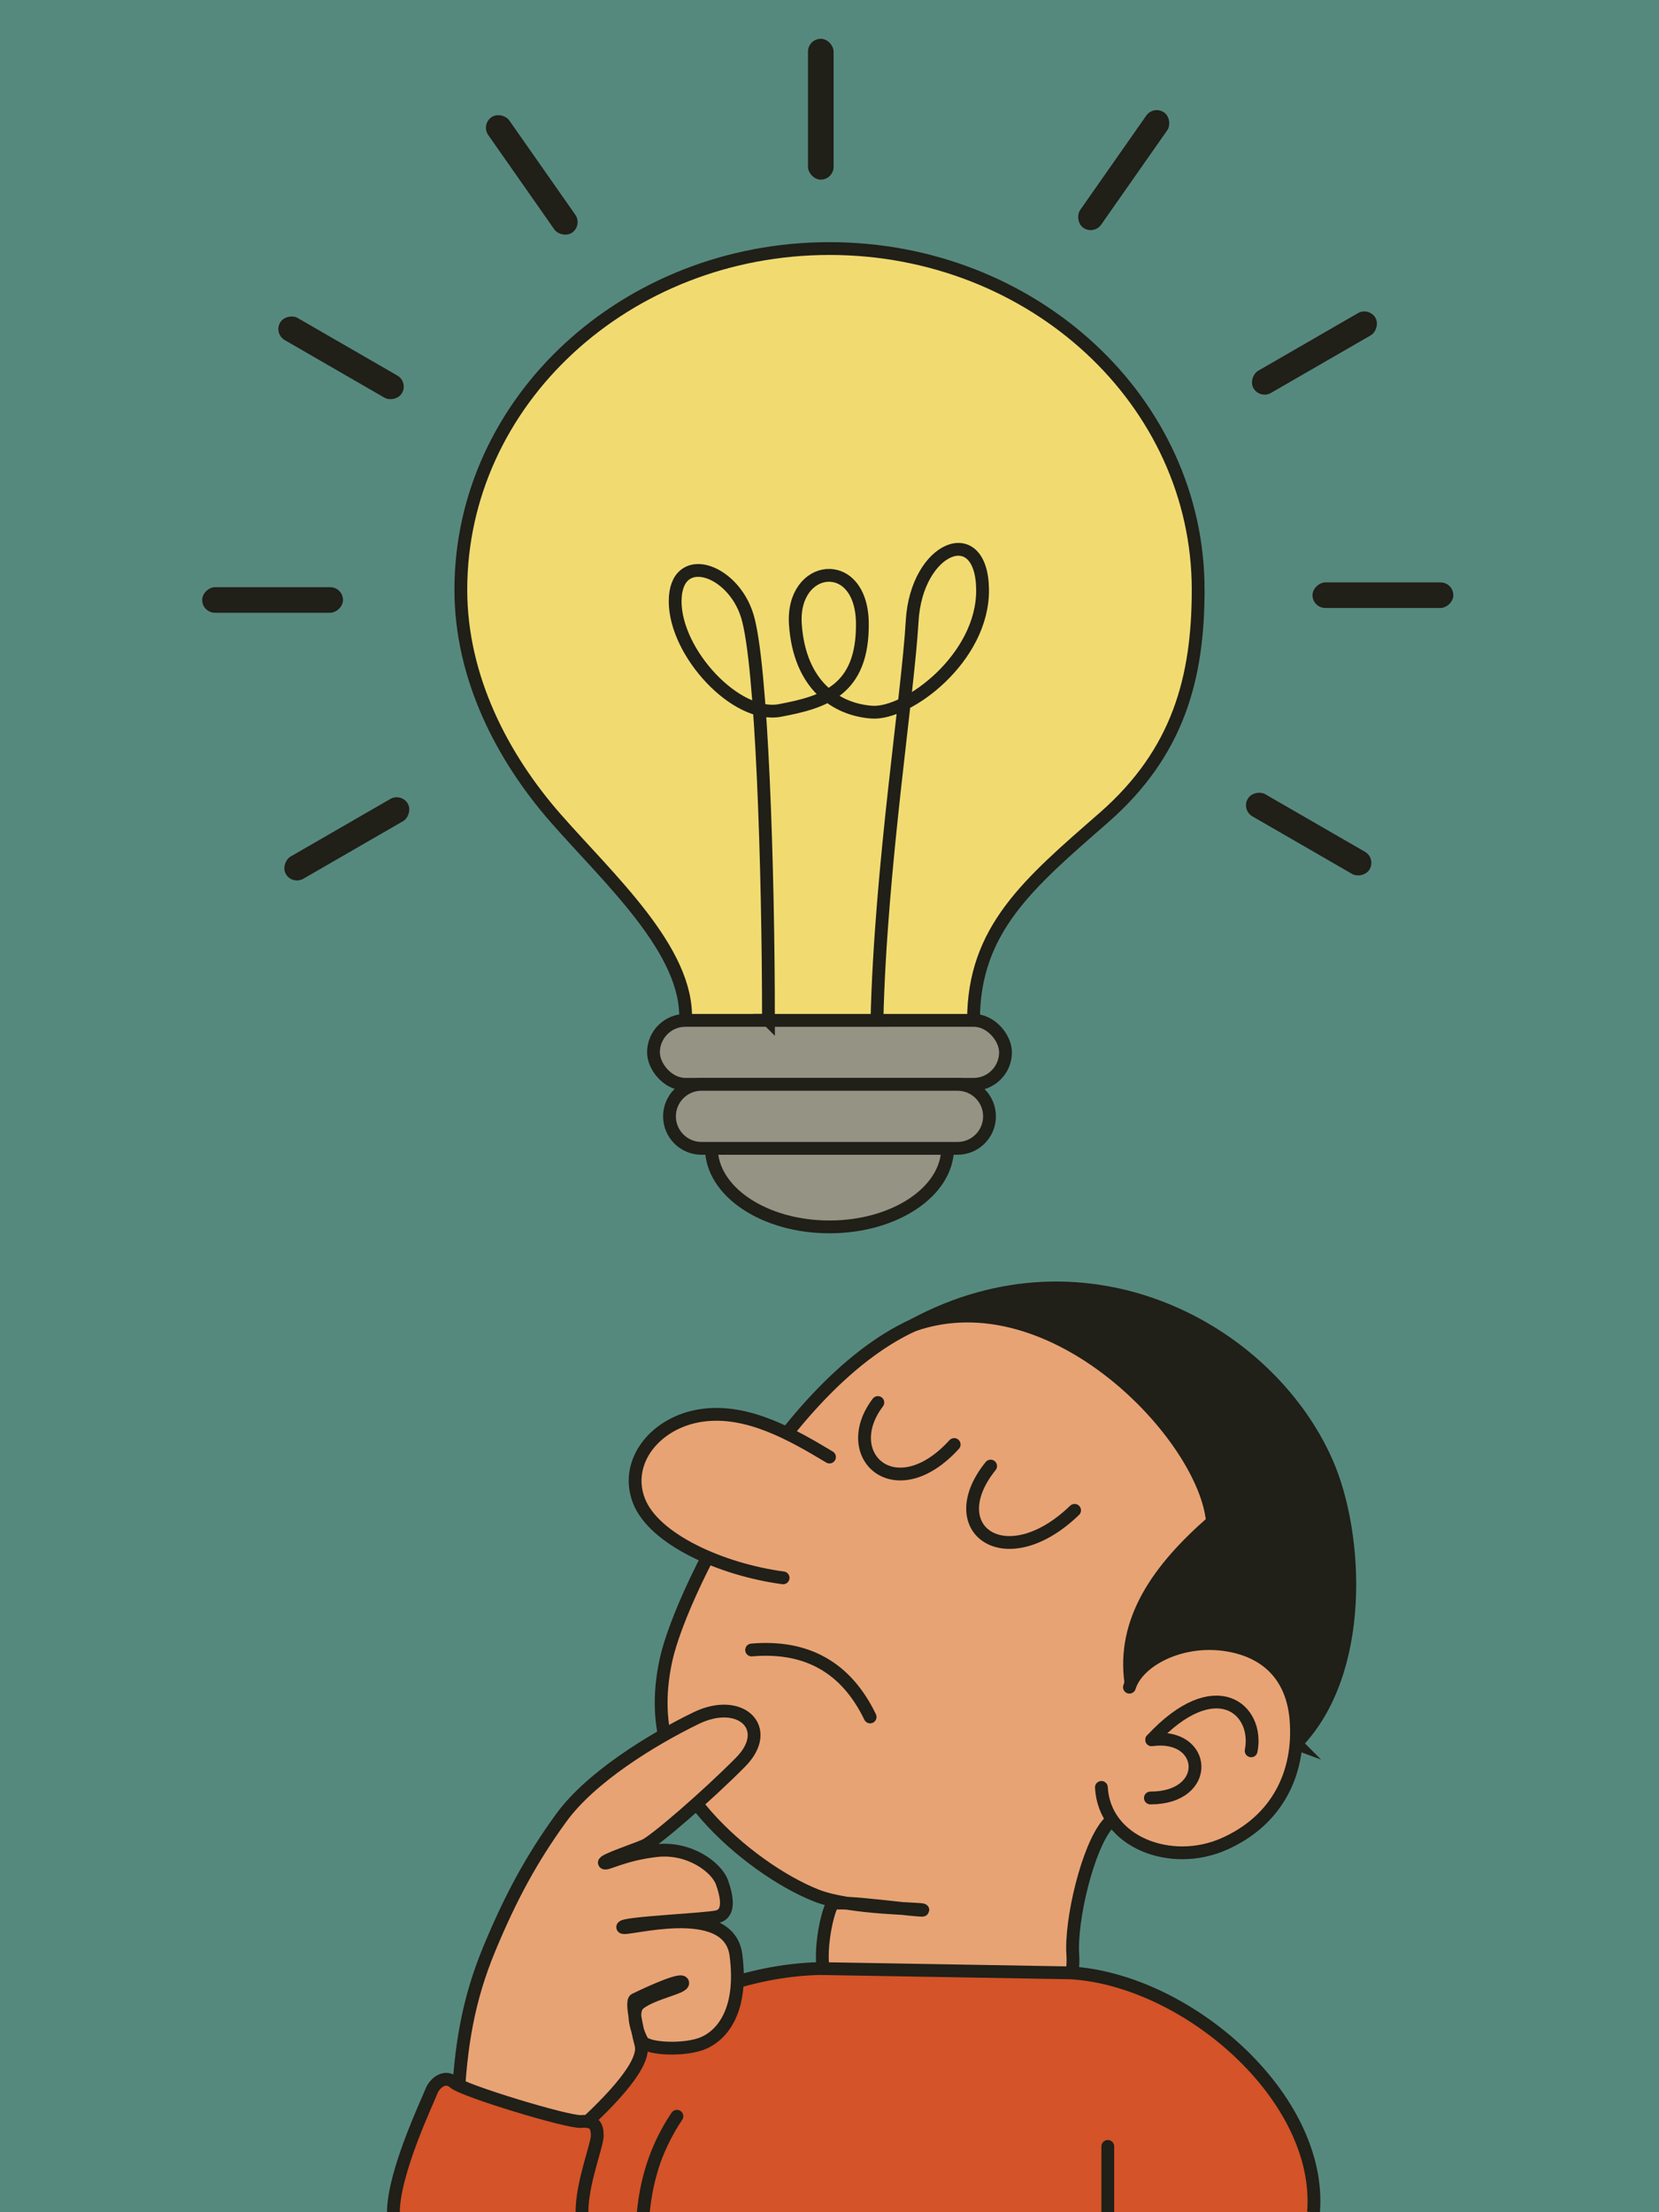
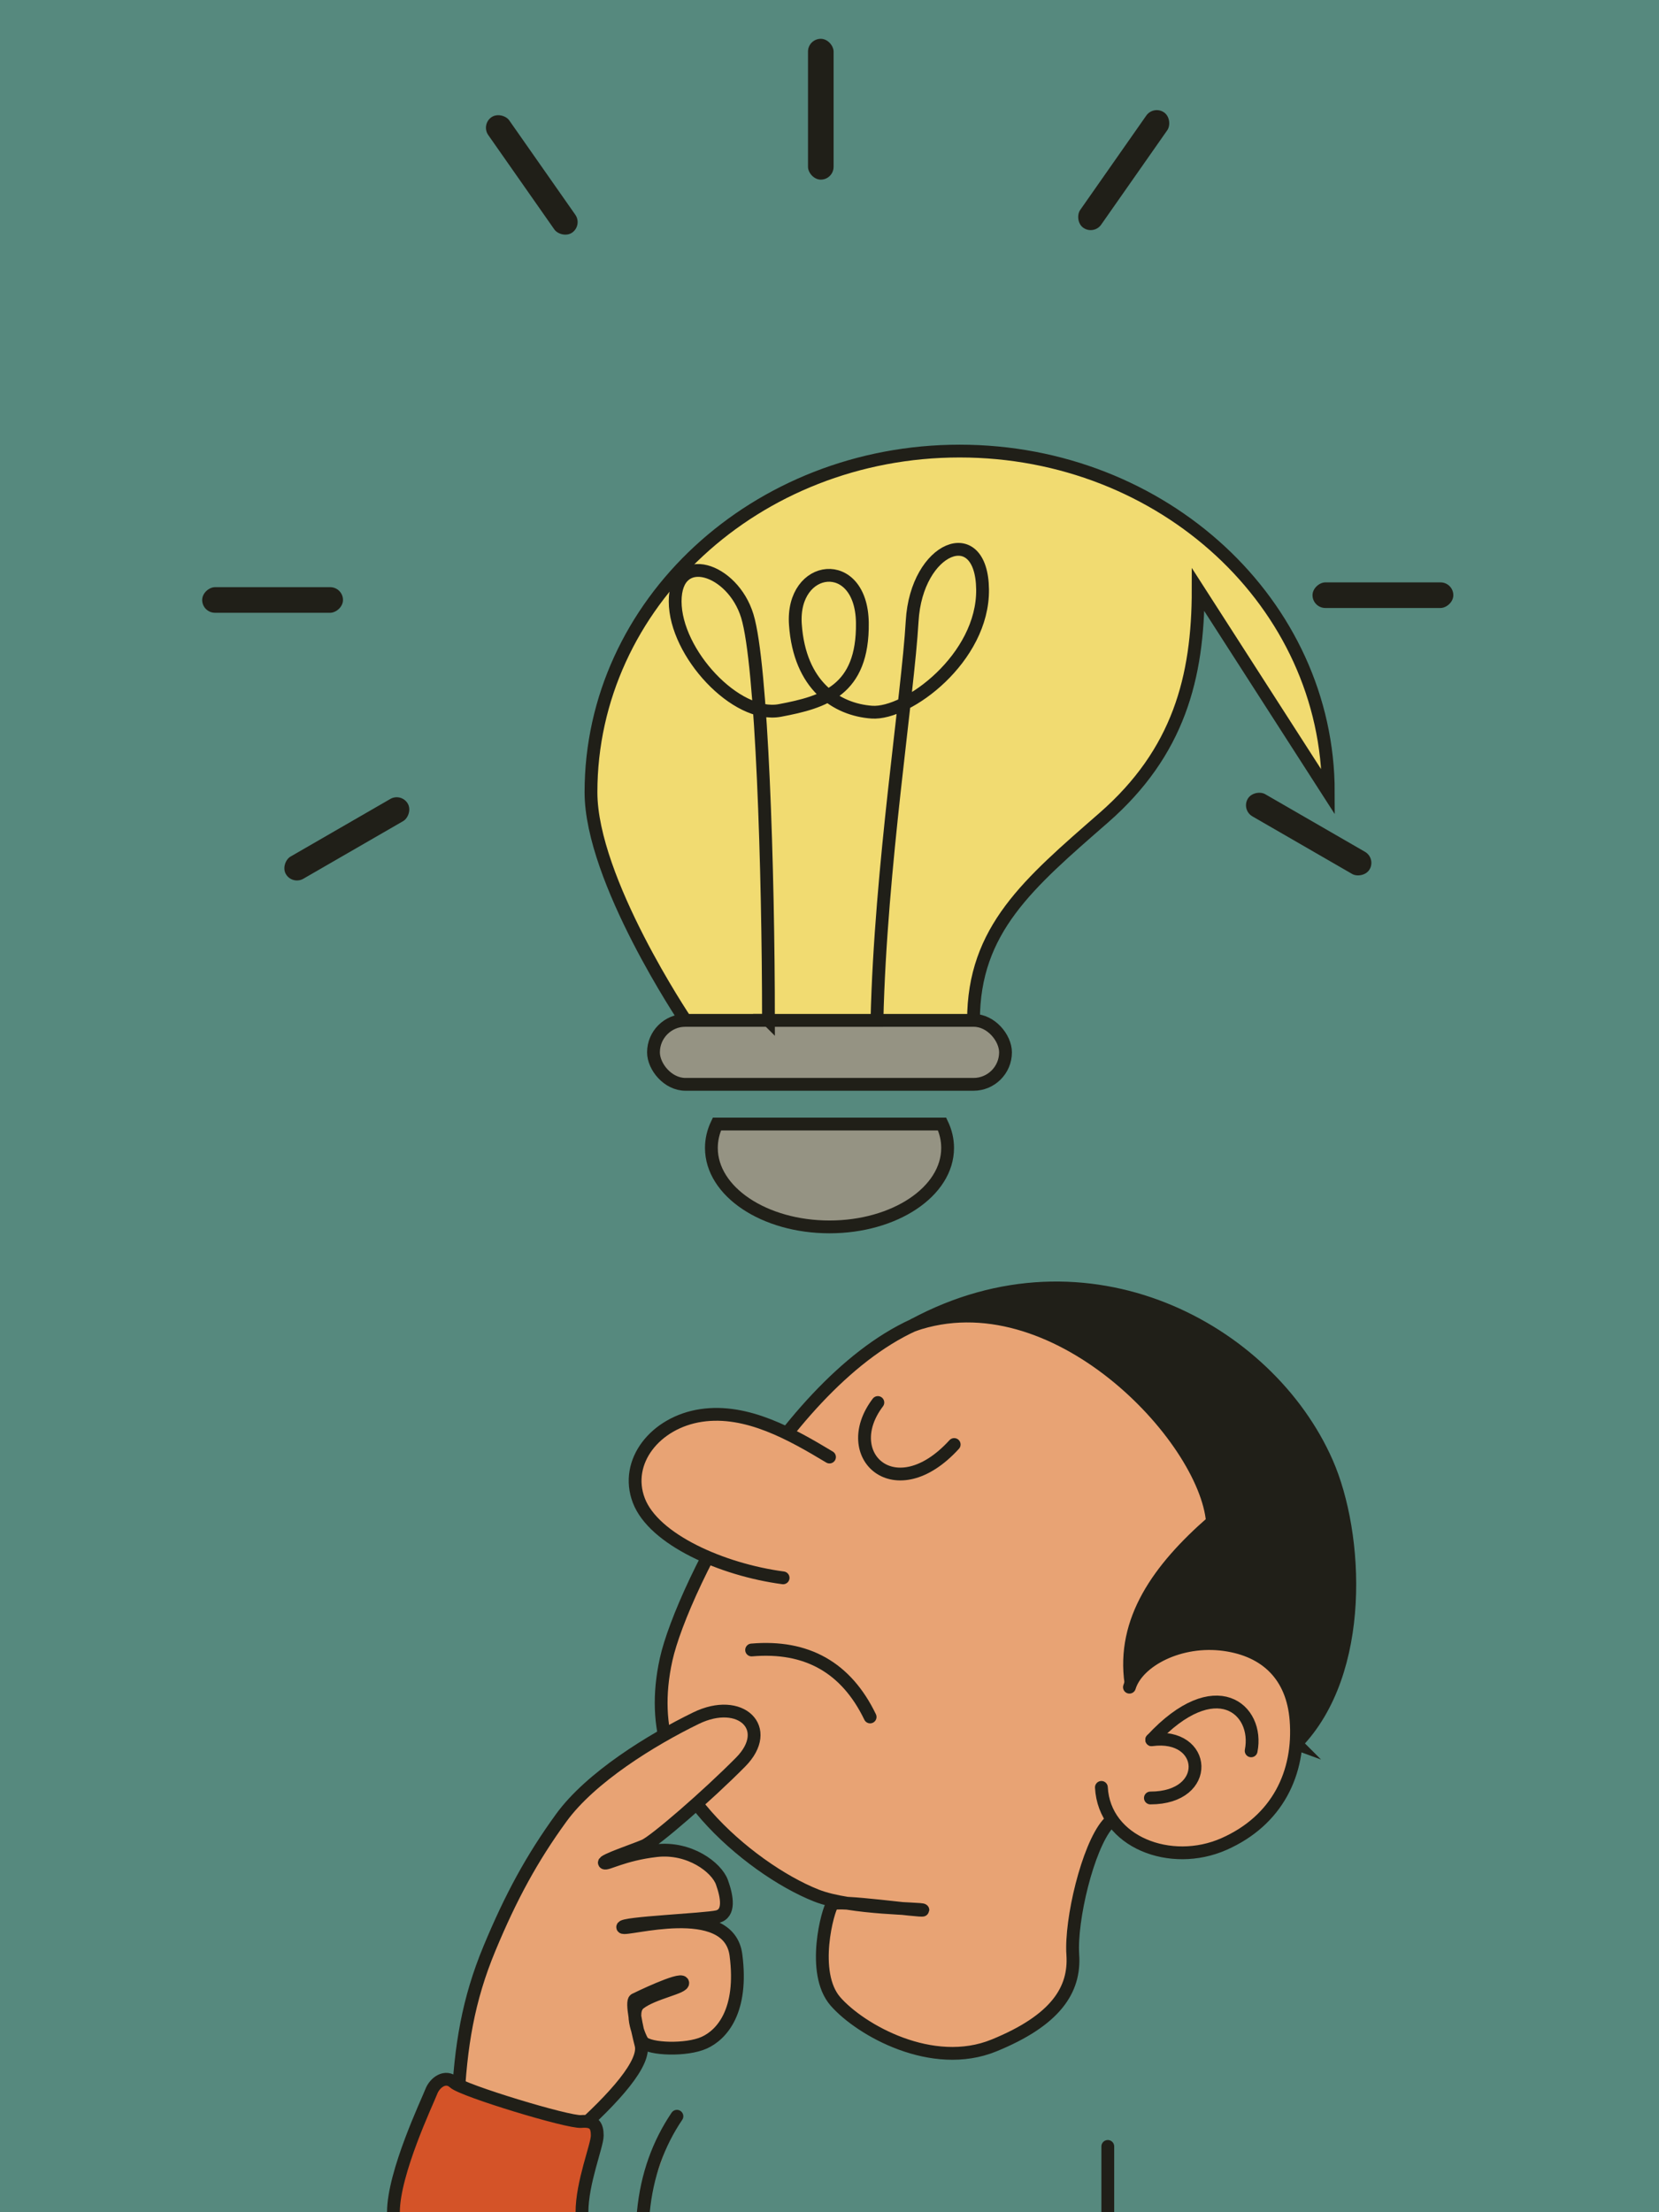
<svg xmlns="http://www.w3.org/2000/svg" id="Layer_1" data-name="Layer 1" viewBox="0 0 1296 1728">
  <defs>
    <style> .cls-1 { fill: #d45328; } .cls-1, .cls-2, .cls-3, .cls-4, .cls-5, .cls-6 { stroke: #201f18; stroke-miterlimit: 10; stroke-width: 10px; } .cls-2, .cls-6 { fill: #e8a374; } .cls-3 { fill: #f1db71; } .cls-4 { fill: #959383; } .cls-5, .cls-7 { fill: #201f18; } .cls-8 { fill: #56897e; } .cls-6 { stroke-linecap: round; } </style>
  </defs>
  <rect class="cls-8" width="1296" height="1728" />
  <path class="cls-2" d="M838.07,1526.91c1.84,27.44-13.37,51.15-61.59,70.83s-104.2-12-123.8-34.36-5.78-72.26-2.39-76.02,70.51,6.04,70.66,4.62-56.2-.67-83.18-11.33-61.04-34.21-85.86-62.39-43.94-65.85-31.53-122.09,103.84-237.52,213.67-268.71,164.66,12.47,164.66,12.47c0,0,85.86,117.96,89.89,207.28s-108,159.65-123.43,177.76-28.94,74.5-27.11,101.94Z" />
  <path class="cls-5" d="M1012.46,1361.94c54.38-55.58,48.53-163.81,24.03-219.53-45.72-103.98-187.04-180.75-322.97-107.33,109.54-38.24,228,87.23,233.64,153.61-42.24,36.83-70.73,77.05-63.67,126.05l128.97,47.2Z" />
  <g id="bulb">
    <path class="cls-4" d="M740.27,896.67c0,34.07-41.31,61.68-92.27,61.68s-92.27-27.61-92.27-61.68c0-6.51,1.51-12.78,4.31-18.67h175.92c2.8,5.89,4.31,12.16,4.31,18.67Z" />
    <rect class="cls-4" x="510.5" y="797" width="275" height="50" rx="25" ry="25" />
-     <path class="cls-4" d="M773,872c0,6.9-2.8,13.16-7.32,17.68s-10.78,7.32-17.68,7.32h-200c-13.81,0-25-11.19-25-25,0-6.9,2.8-13.16,7.32-17.68,4.52-4.52,10.78-7.32,17.68-7.32h200c13.81,0,25,11.19,25,25Z" />
-     <path class="cls-3" d="M936,460.64c0,68.5-15.25,126.99-73.84,178.17s-101.66,87.18-101.66,158.19h-225c2.69-54.24-60.21-110.76-101.67-158.19s-73.83-109.67-73.83-178.17c0-147.18,128.94-266.49,288-266.49s288,119.31,288,266.49Z" />
+     <path class="cls-3" d="M936,460.64c0,68.5-15.25,126.99-73.84,178.17s-101.66,87.18-101.66,158.19h-225s-73.83-109.67-73.83-178.17c0-147.18,128.94-266.49,288-266.49s288,119.31,288,266.49Z" />
    <path class="cls-3" d="M600.32,797h84.75c2.79-119.37,24.15-253.47,27.5-311.83s54.34-78.48,55.01-24.82-58.81,97.94-86.53,95.93-56.35-20.8-59.7-68.42,51.65-54.34,52.32-1.34-30.06,61.94-64.34,68.42-81.9-44.94-81.9-85.19,44.94-25.94,56.35,11.4,16.51,198.26,16.55,315.86Z" />
    <rect class="cls-7" x="631.2" y="30.31" width="20" height="110" rx="10" ry="10" />
    <rect class="cls-7" x="867.84" y="77.89" width="20" height="110" rx="10" ry="10" transform="translate(234.98 -479.48) rotate(35)" />
-     <rect class="cls-7" x="1016.84" y="220.77" width="20" height="110" rx="10" ry="10" transform="translate(752.25 -751.39) rotate(60)" />
    <rect class="cls-7" x="1070.34" y="409.91" width="20" height="110" rx="10" ry="10" transform="translate(1545.24 -615.43) rotate(90)" />
    <rect class="cls-7" x="1012.34" y="596.5" width="20" height="110" rx="10" ry="10" transform="translate(2097.72 91.89) rotate(120)" />
    <rect class="cls-7" x="405.43" y="81.63" width="20" height="110" rx="10" ry="10" transform="translate(834.1 10.27) rotate(145)" />
-     <rect class="cls-7" x="256.43" y="224.51" width="20" height="110" rx="10" ry="10" transform="translate(641.71 188.53) rotate(120)" />
    <rect class="cls-7" x="202.94" y="413.65" width="20" height="110" rx="10" ry="10" transform="translate(681.59 255.71) rotate(90)" />
    <rect class="cls-7" x="260.94" y="600.25" width="20" height="110" rx="10" ry="10" transform="translate(702.93 92.98) rotate(60)" />
  </g>
  <g id="tees">
-     <path class="cls-1" d="M1026.12,1728c7.16-89.65-98.71-181.61-189.94-186.98l-195.88-3.35c-112.7,2.68-233.11,90.85-241.16,190.34" />
    <path class="cls-2" d="M446.36,1668.69l-88.7-24.89c2.1-45.45,8.01-81.69,24.75-121.94s33.09-70.36,56.05-101.96,70.36-60.82,105.24-77.81,60.82,8.05,34.88,34.29-67.18,61.88-75.13,65.29-32.54,11.63-31.3,13.42,14.61-6.56,40.55-9.54,47.11,13.12,51.28,24.75,6.26,24.45-3.58,26.83-75.13,4.92-73.94,8.27,82.8-21.81,88.46,21.71-10.93,62.22-24.8,68.48-42.48,5.22-47.85-.45c-1.95-2.06-11.38-23.5-2.68-30.26,10.73-8.35,35.34-12.38,33.69-16.25-1.74-4.09-36.29,12.78-37.27,13.27-2.98,1.49,1.25,21.57,4.76,35.39,3.51,13.79-19.38,40.55-54.41,71.4Z" />
    <path class="cls-1" d="M307.35,1728c0-30.91,26.83-86.96,29.52-94.12s11.03-13.42,17.89-7.16,89.14,31.3,99.28,30.41,12.52,3.28,12.52,11.03-11.93,36.67-11.93,59.83" />
    <path class="cls-6" d="M528.8,1653.04c-14.41,21.33-23.5,46.09-26.24,74.96" />
    <line class="cls-6" x1="865.4" y1="1676.6" x2="865.4" y2="1728" />
  </g>
  <path class="cls-6" d="M648,1138.12c-29.19-17.55-64.48-37.83-100.23-32.49s-60.34,36.07-48.71,66.48,65,54.03,112.7,60.37" />
  <path class="cls-6" d="M860.4,1396.16c2.27,42.74,54.11,62.61,95.7,44.27s59.63-55.42,56.35-97.04c-2.68-33.99-22.98-54.15-55.8-58.75-34.88-4.89-68.08,12.68-74.34,33.25" />
  <path id="mouth" class="cls-6" d="M587.16,1288.83c43.08-3.73,73.94,13.71,92.57,52.32" />
-   <path id="eye" class="cls-6" d="M839.46,1179.75c-53.96,52.02-105.24,14.61-65.59-34.58" />
  <path id="eye-2" data-name="eye" class="cls-6" d="M685.77,1095.53c-31.3,41.25,13.71,83.18,59.63,32.8" />
  <path class="cls-6" d="M977.39,1367.61c6.41-32.5-27.88-62.31-77.66-8.65" />
  <path class="cls-6" d="M898.68,1404.43c48.3,0,44.31-51.29,1.04-45.47" />
</svg>